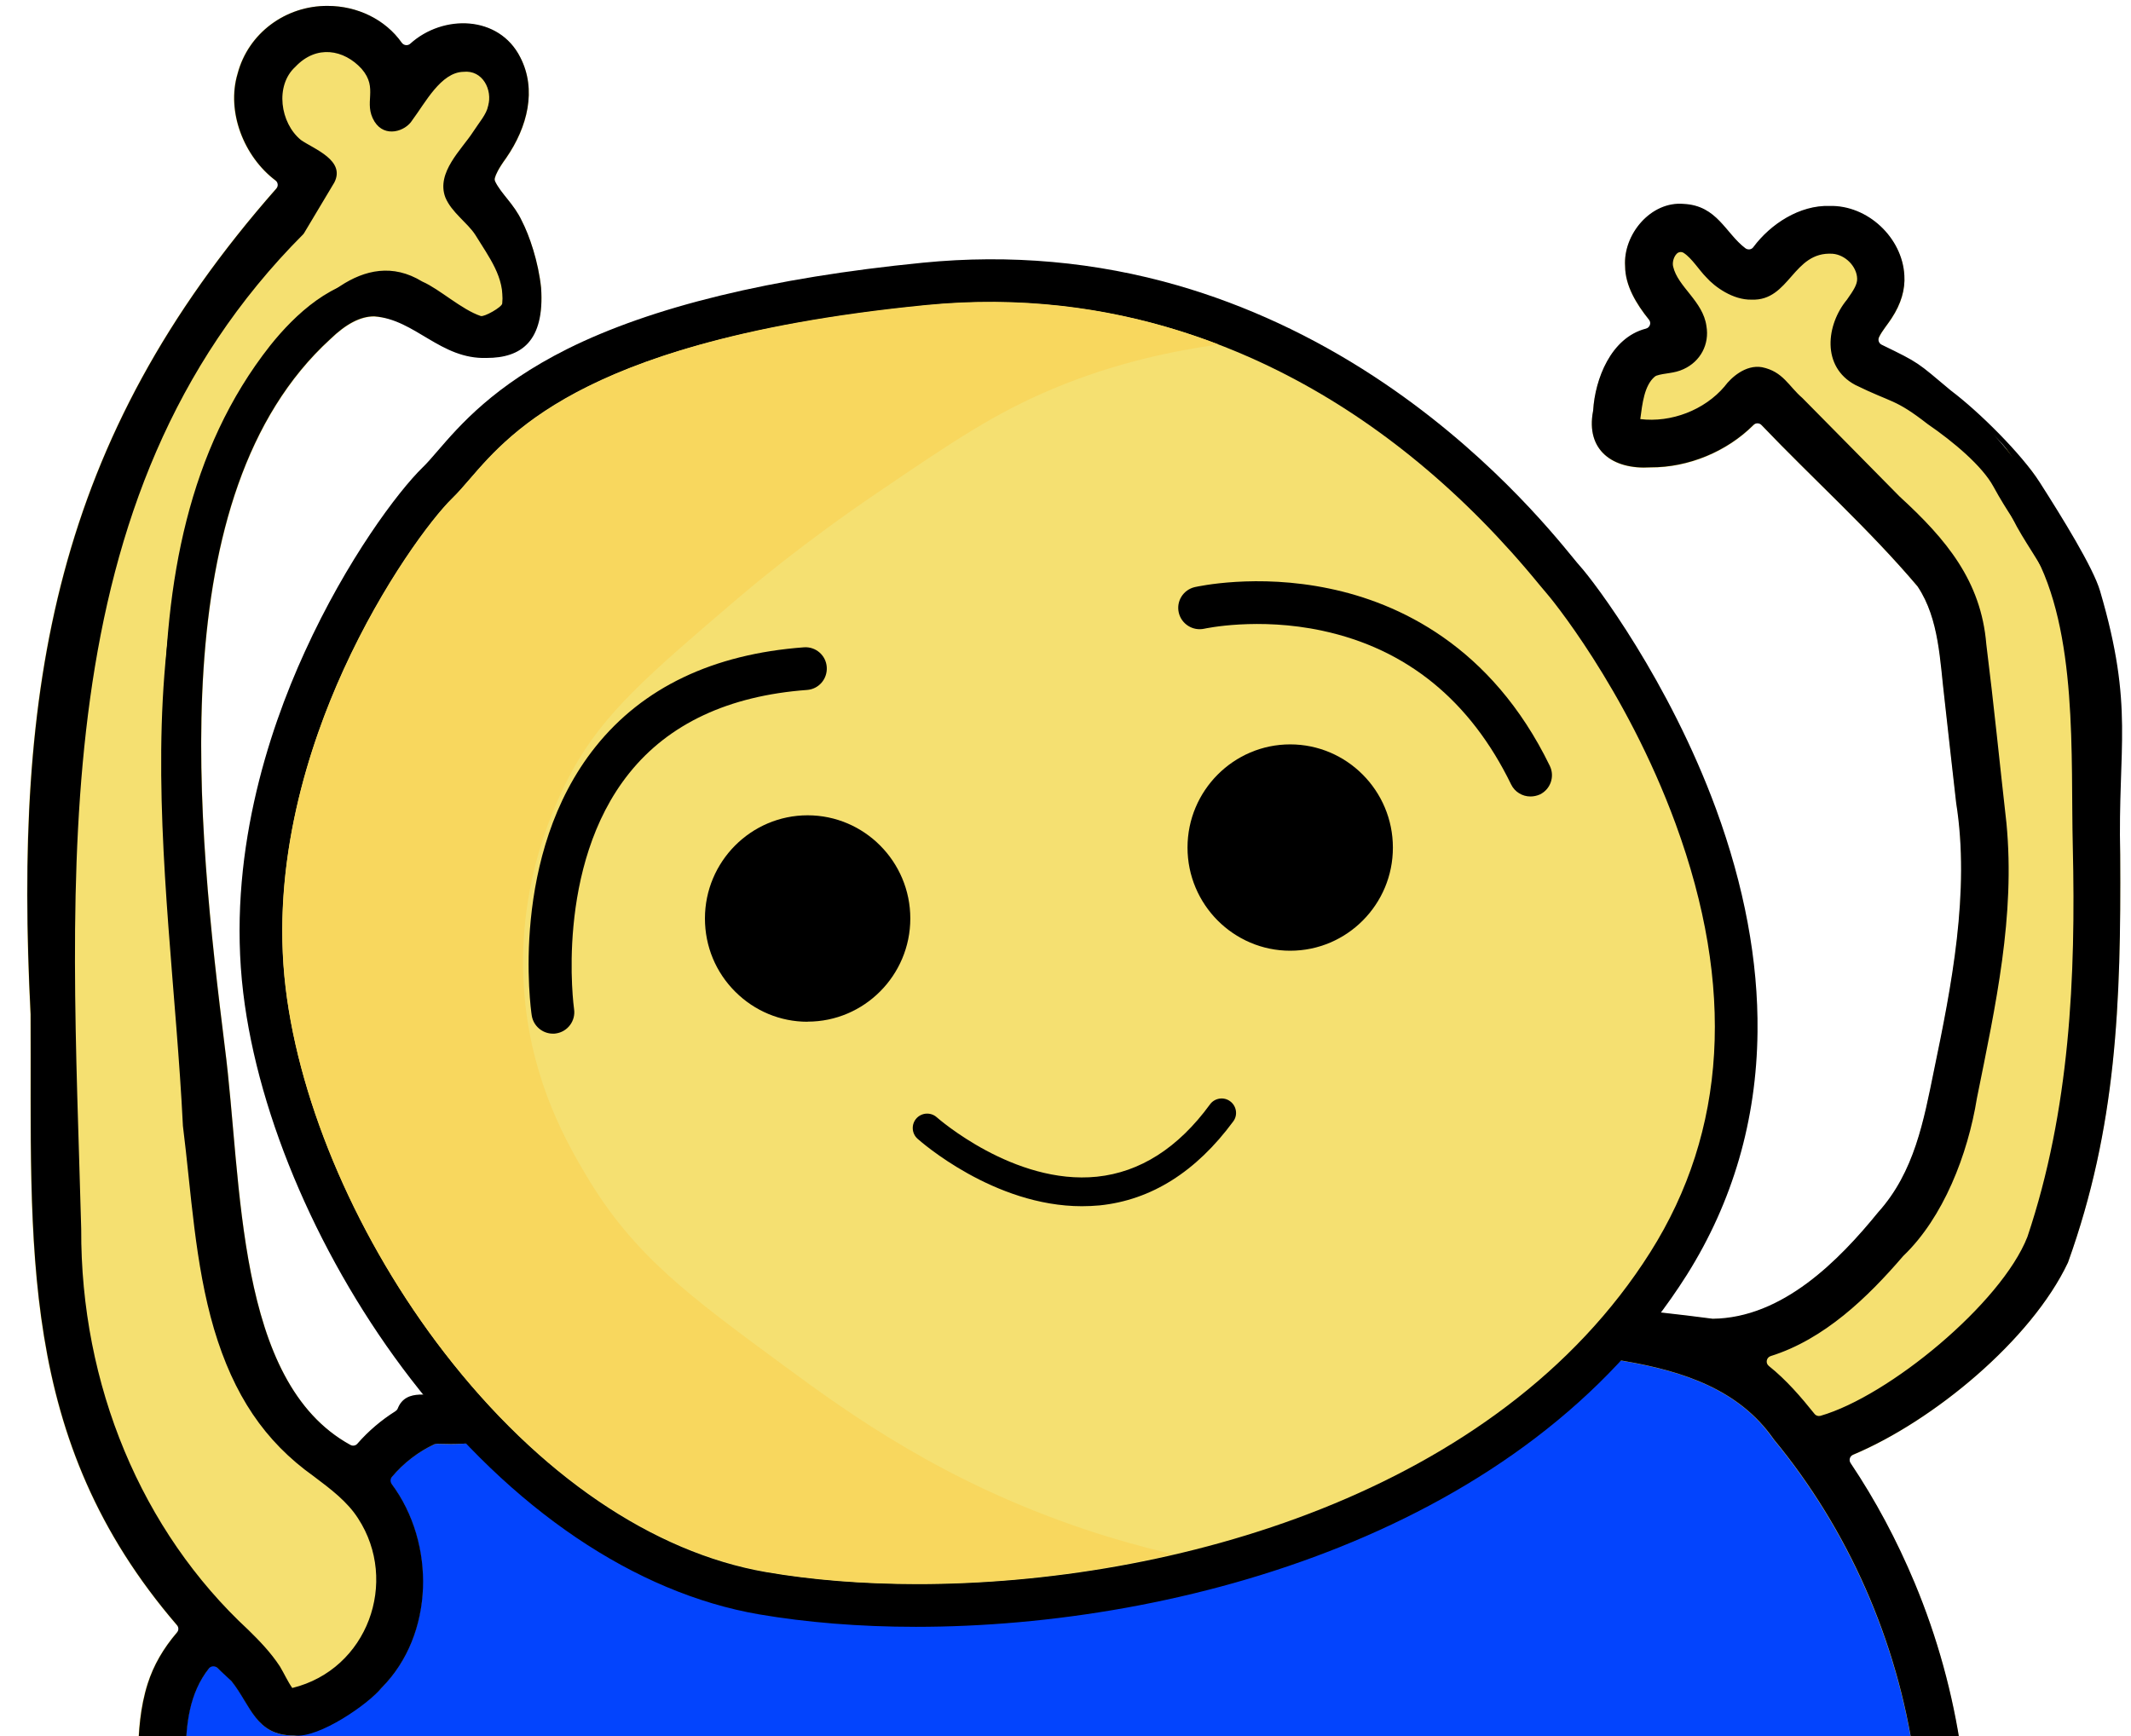
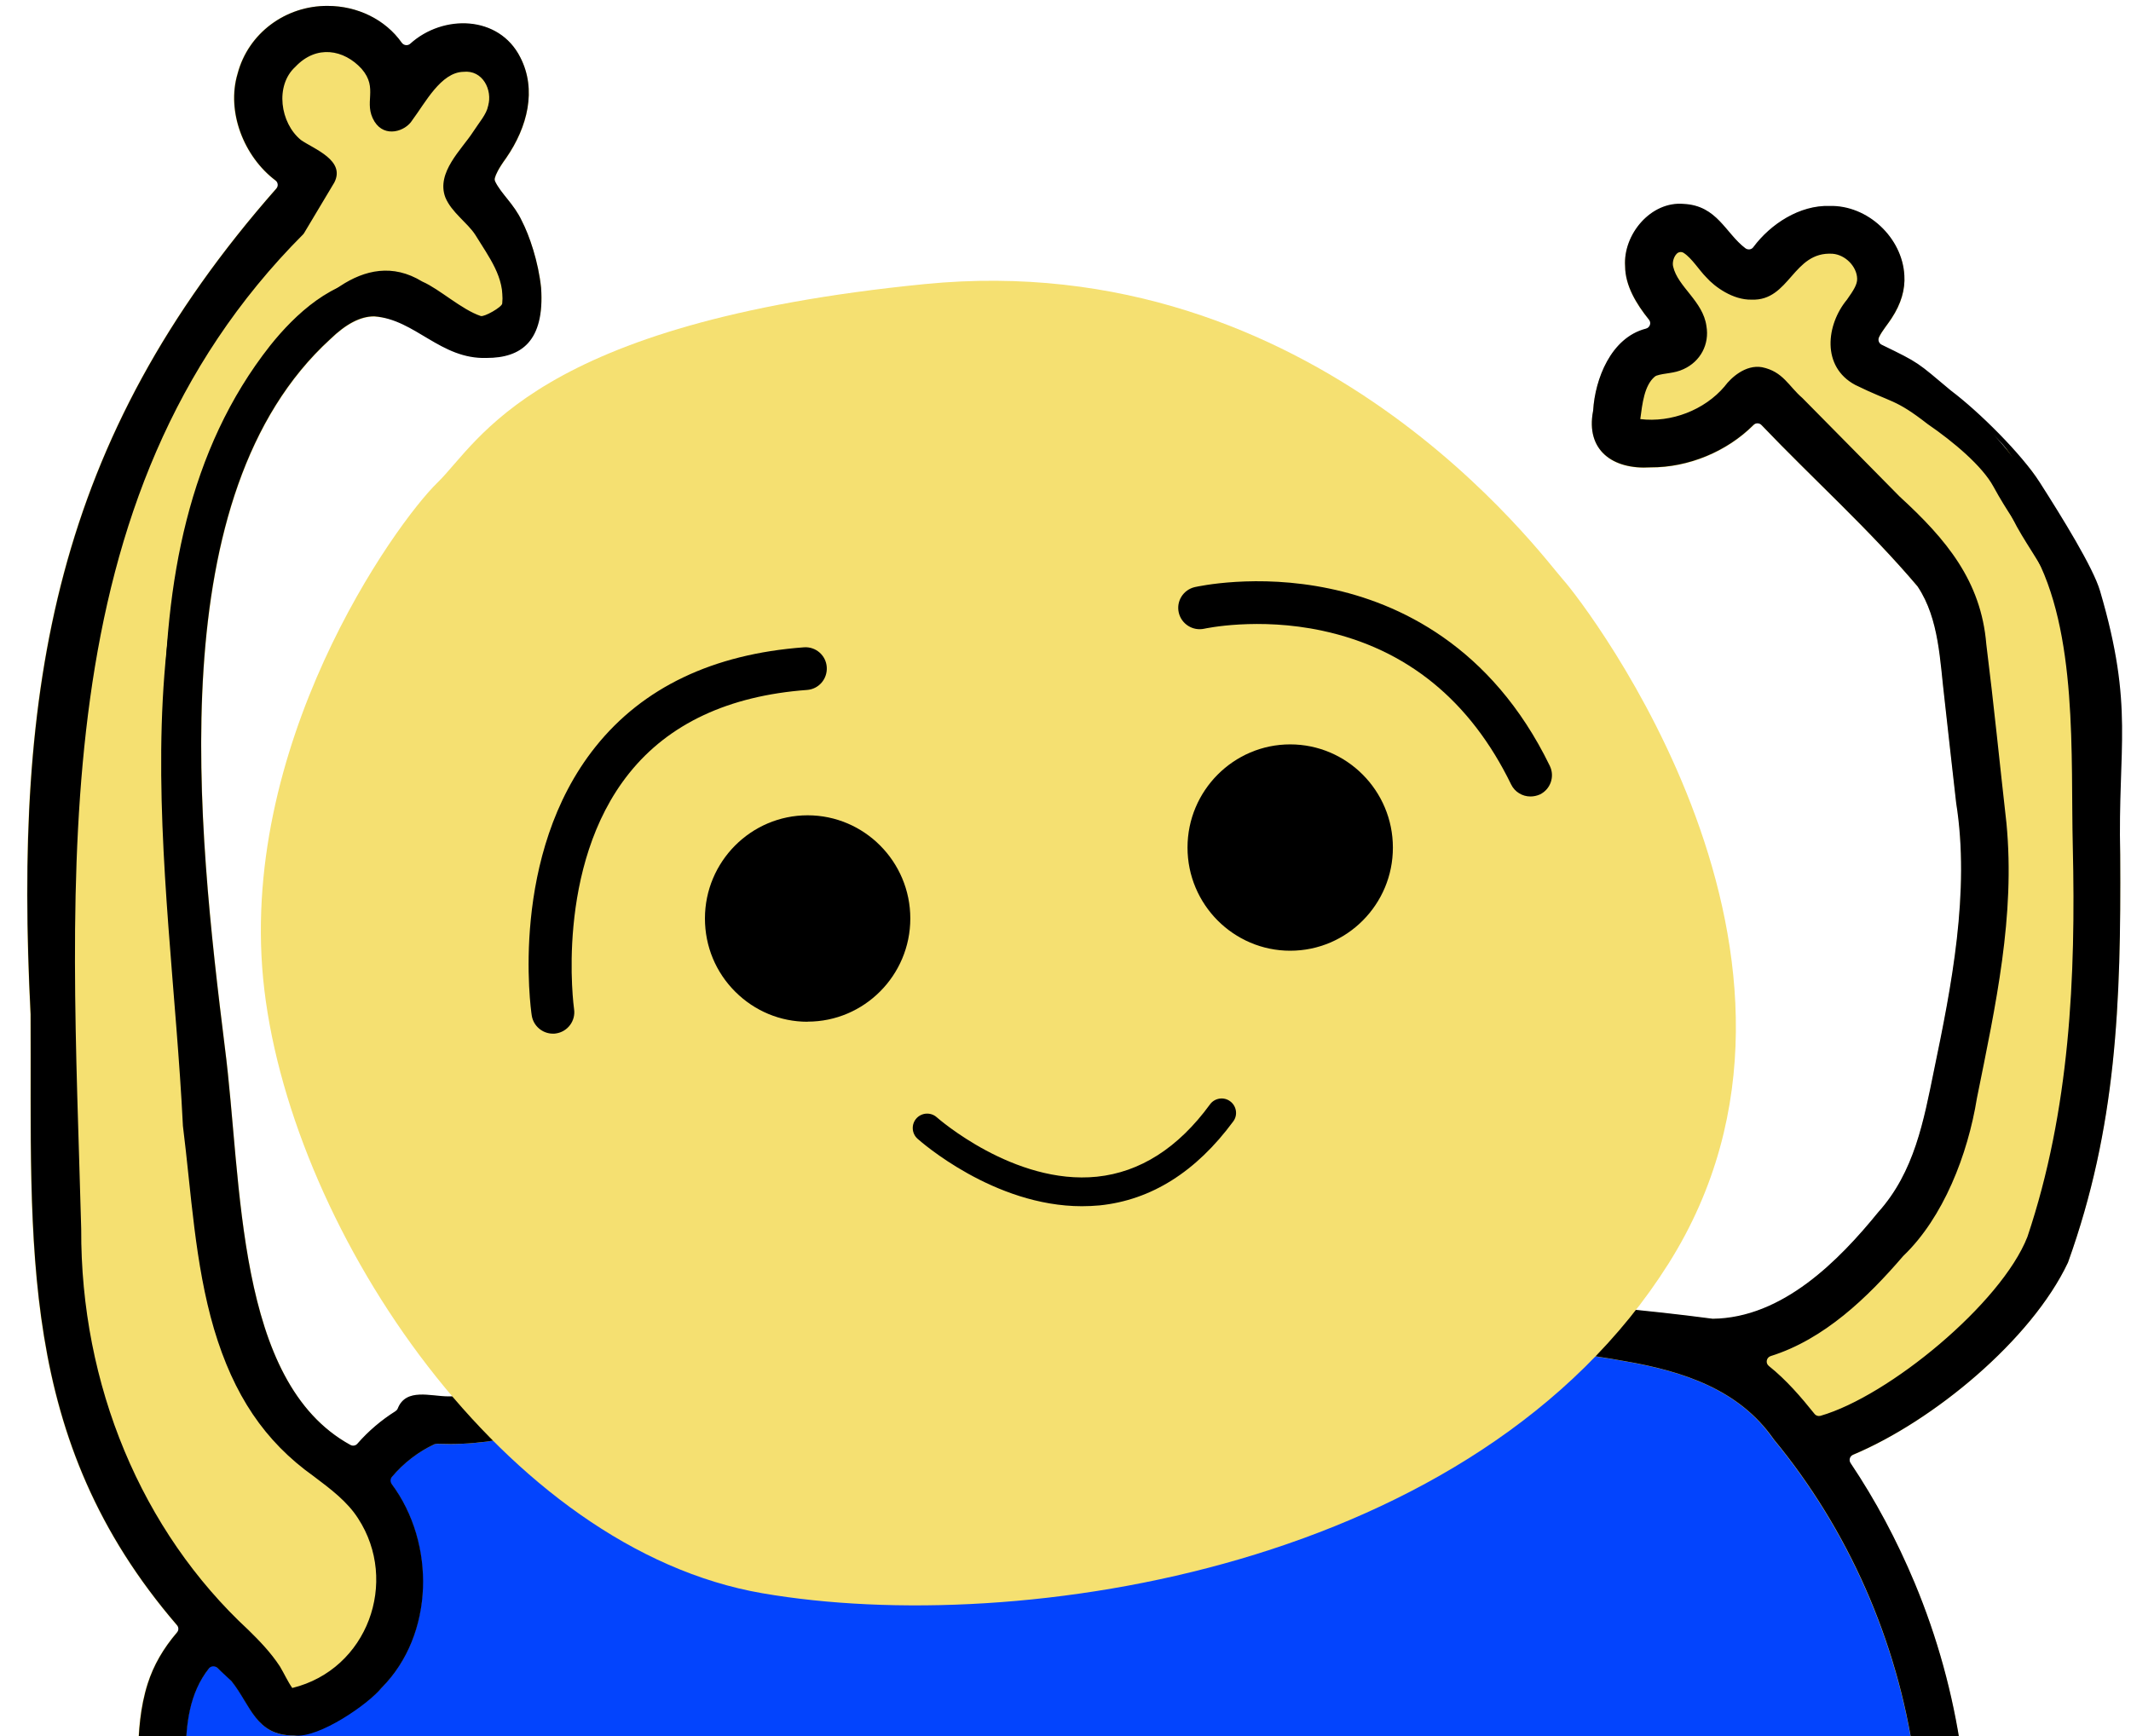
<svg xmlns="http://www.w3.org/2000/svg" xmlns:ns2="http://vectornator.io" xmlns:xlink="http://www.w3.org/1999/xlink" version="1.1" x="0px" y="0px" viewBox="0 0 2094 1706.5" style="enable-background:new 0 0 2094 1706.5;" xml:space="preserve">
  <style type="text/css">
	.st0{clip-path:url(#SVGID_2_);}
	.st1{fill:#0344FD;}
	.st2{fill:#F5E071;}
	.st3{fill-rule:evenodd;clip-rule:evenodd;fill:#F5E071;}
	.st4{fill-rule:evenodd;clip-rule:evenodd;}
	.st5{clip-path:url(#SVGID_4_);}
	.st6{clip-path:url(#SVGID_6_);}
	.st7{fill-rule:evenodd;clip-rule:evenodd;fill:#F8D75E;}
</style>
  <g id="Calque_2">
</g>
  <g id="Calque_5">
</g>
  <g id="Calque_6">
</g>
  <g id="Calque_7">
</g>
  <g id="Calque_3_1_">
</g>
  <g id="Calque_4_1_">
</g>
  <g id="Calque_1">
    <g id="Calque_1_1_">
	</g>
    <g id="Calque_3">
	</g>
    <g id="Calque_1_-_copie">
	</g>
  </g>
  <g id="Calque_8">
    <g>
      <defs>
        <rect id="SVGID_1_" x="-230.2" y="-194.3" width="2411" height="1900.8" />
      </defs>
      <clipPath id="SVGID_2_">
        <use xlink:href="#SVGID_1_" style="overflow:visible;" />
      </clipPath>
      <g class="st0">
        <path class="st1" d="M1871.8,1734.7c-33,55-94.6,91.2-153.8,111.5c-64.4,22.1-132.6,28.1-200.3,27     c-78.9-1.3-157.3-11.6-236.1-14.8c-77.8-3.2-155.7,0.1-233.2,5.9c-151.5,11.3-302.8,33.8-455,32.5c-70-0.6-140.3-6.9-208.1-24.8     c-33.9-9-67-20.8-98.5-36.1c-28.6-13.9-56.2-30.7-78.6-53.4c-21.3-21.6-37.1-48.6-40.4-79.1c-2.9-27.2,3.2-56.8,22.3-77.3     c8.1-8.7,20.8-19.4,32.5-10.8c8.8,6.5,13.9,18.1,19.2,27.4c12,20.9,27.5,38.7,53.9,36.2c56.7-5.3,94.1-70.9,104.1-121     c5.6-28.3,4-58-8.2-84.4c-6.3-13.6-20.3-27.5-18.8-43.4c1.4-13.9,13.6-24,25.4-29.7c7.7-3.7,15.8-5.6,24-6.5     c-2.4,0.7-4.7,1.4-7.1,2.1c-6.9,2-3.9,12.7,3,10.7l46.2-13.4c10.8,0,21.6-0.7,31.9-3.7c3.4-1,4.4-4,3.7-6.7     c48.5-14.1,97.1-28.2,145.6-42.3c37.8-11,75.8-22.9,115.2-26.9c38.1-3.8,76.5-1.4,114.7-3.4c75.1-3.9,149.1-18.3,222.9-32.3     c76.1-14.4,152.2-26.9,229.6-31.3c38.7-2.2,77.5-2.7,116.3-1.6c19.7,0.6,39.3,1.6,58.9,3c17.5,1.3,35.3,2.3,52.3,6.8     c17,4.5,29.7,13.1,41.9,25.6c11.2,11.6,22.6,20,38.2,24.8c16.3,5,32.7,8.4,48.4,15.5c14.9,6.8,29.1,15.5,41.9,25.8     c26.7,21.5,45.4,49.8,61,80c17.5,33.8,33.6,68.4,50.3,102.7c16.5,33.9,35.7,67.8,46.1,104.3     C1893.2,1668.5,1890.7,1703.2,1871.8,1734.7z" />
        <g>
          <g>
            <g>
              <g>
                <g>
                  <path class="st2" d="M321.7,5.8c-41-0.3-78,26.6-88.5,66.7h0c-11.7,39.1,7.9,85.8,42.1,108.3          C53.4,430.4,13.4,673.3,29.8,996.8c1.2,228.5-14.2,419.5,147,604.1c-15.3,16.9-25.7,34.6-31.9,53.8          c-7.5,23.5-9,47.3-9.5,69.6c-0.4,9.7,8.1,18.4,17.8,18.2c13.7,0.9,27.7-0.6,28.9-17.4c0.5-32,3.6-64.4,26.9-89.9          c6,5.8,13.2,10.3,18.4,16.7c19.1,23.1,23.7,54,61,53.8c24.6-0.1,74.3-31.7,86.4-47c52.7-53.1,53.2-145.3,7.2-203.6          c12.1-15.6,27.9-28.1,45.8-36.1c33.9,1.4,61.8-2.4,103.7-12.5c38.1-9.4,75.2-21,113.8-28.4          c166.7-25.7,309.1-34.4,487.4-48.3c162.2-6.2,313.7-19.2,463.9,8.1c57.2,9.9,112.2,27.8,146,76.6          c73.4,88.9,121.5,198.4,138.2,312.9c2.4,15,16.1,16.1,28.8,15.3c10.5,0.2,19.4-9.9,17.6-20.4          c-8.2-57.3-23.7-113.4-45.9-166.6c-18.4-43.9-40.5-84.9-66.8-123.2c79.5-31.2,180.7-113.3,217.6-191.8          c47.5-132.3,52.1-253.6,51.2-400.4c-2.5-107.2,10.4-217.9-55.3-318.1c-7.8-12.3-15.1-23.9-20.2-36.3          c-9.1-32.1-31.3-39.8-58.6-60.3c-34.8-29.1-62.2-68-104.4-88.5c0.4-6.9,9.3-16.7,14-24c9.2-14,13.4-28.1,12.5-42.1          c-2-37.1-36.1-69.2-73.6-68.2c-31-1-61.3,20-77.8,44.8c-23.2-13.7-29.9-45.1-65.4-46.8c-32.3-2.9-59.7,30-57.6,61.2          c0.1,22.4,15.1,43.1,29.7,59.8c-41.3,3.5-59.2,49.2-61.1,82.2c-7.5,38.5,19,58,56.5,55.6c38.9,0.2,78.8-17,105.1-45.8          c51.8,54.7,108.5,105.1,157.5,163c21.2,31.8,21.8,72.9,26.4,111c3.8,33.9,7.5,67.7,11.4,101.6          c13.9,87.4-4.9,181.5-21.7,262.4c-10.2,50-19.3,100.4-55,140c-38.5,47.3-94,104.1-162.9,104.6          c-259.5-34.1-494.4-21.6-767.8,4.1c-128.2,13.8-234.2,15.8-362.3,52.2c-34.5,9.4-73.7,20.2-111.9,20.1          c-17.7,0-42.9-9.1-50.3,13.4c-15.9,9.7-30.2,22-42,36.3c-117.5-59.8-110-258.2-127.4-393.1          c-26.8-216-63.5-543.1,103.6-695.8c15.5-15.1,29.6-22.4,43.1-22.4c40.5,2.9,63.8,31,109.2,29.6c33.9,0,58.5-4.8,54.8-57.7          c-2.7-25.7-11.5-51.5-19-65.9c-7.9-17-21.2-27.1-26.7-39.8c-0.1-1.8,0.8-7.4,11.4-21.9c21-30.4,30.2-67.1,13.9-98.8          c-21.9-43.7-81.6-42.6-112.8-8.8C382.7,21.1,353,5.7,321.7,5.8L321.7,5.8z" />
                </g>
              </g>
            </g>
          </g>
          <g>
            <g>
              <g>
                <g>
                  <path d="M1898.7,1733.5c-4.4,0-8.2-3.2-8.8-7.6c-14.1-96.9-50.3-190.1-105.1-270.7c-53.7-79.9-88.9-110.1-186.1-126.3          c-3.6-0.7-6.5-2.7-8.5-5.3c-217.9-22.8-486.3-4.4-703.1,17.1c-101.3,10.5-216.5,16.2-317.3,46.3          c-40.4,11.4-93.6,24.1-128.9,23.1c-29.4-2.9-53,23.3-69.9,44.9c47.2,54.4,48.9,145.4-2.4,197.2          c-7.9,10.7-79.7,72-111.6,29.6c-8.2-11.8-13.8-26.2-23.5-36.2c-8.3-7.5-16.6-15.4-24.6-23.5          c-29.8,28.7-35.2,65.1-35.5,102.6c-0.3,10.7-12.8,8.7-20,8.7c-4.9,0.1-9.1-4.2-8.9-9.1c-0.1-44.7,9.1-89.6,44.5-123.3          C40.9,1451.1,33.4,1221.4,39,996.7c-16.5-337,24.7-556.9,248.4-819.1C210.5,137.2,231,13.7,322,14.7          c32.4-0.2,62.8,18.4,74.4,48.5c67.7-79.9,154.9,5,94,86.7c-9.3,12.8-13.5,21.6-13.1,27.8c3.1,14.1,19.9,25.9,27.8,43.4          c7.1,13.6,15.4,38.2,18,62.7c8.9,84.9-52.1,75.8-100.8,40.9c-36.4-25.7-68.6-34-103.7,2.2C149,481.3,185,811.5,212.3,1030.1          c18,144.9,10.1,339.7,137.9,404.5c12.9-17.4,29.4-32.1,48.3-43c1.8-12.9,13.1-13,23.6-11.1c82.5,6.2,177.3-38.3,251.4-45.7          c340-39.2,679.5-73.7,1009.4-29.7c71.6-0.2,130.5-59,169.8-107.7c36.7-40.6,46.6-92.6,57-144c12-57.8,24.7-122.1,26.9-187.7          c1.9-52.1-12.5-126.8-16.4-179.1c-4.5-38.6-5.6-82.2-27.9-115c-51.5-61.1-111-113.6-165.5-171.3          c-23.9,31.8-65,50.4-104.4,50.3c-31.5,1.5-54.3-10.8-47.6-45.7c2.1-29.8,16.2-71.2,53.5-74.5c3.3-0.6,9.5-0.6,11.4-2.4          c-7.9-23.8-31.9-31.4-33.5-66.6c-1.7-25.1,19.4-52.6,45.5-52c36.4-0.8,41.9,40.4,69.2,47.1c3.4,1,7.8-5.3,10.1-8.2          c6-7.6,12.3-15.4,21.4-21.8c42.6-31.9,106-9.7,110.3,45c2.7,30.1-22.7,42.7-26.5,65.5c-1.7,5.8,9.8,11.2,19.1,15.2          c12.9,6.2,25.7,12.9,38.1,20.1c34.8,22.6,61.7,46.7,89.3,83.3c8.3,11,12.2,21.5,17.2,33.7c5.4,13.1,12.9,25,20.9,37.7          c72.2,113,49.3,237.3,54,359c-1,135.5-8.6,230.3-50.5,351.2c-40.9,80.5-132.5,157.8-223.6,190.6          c61.8,86.7,103,189.9,118.1,295.9C1919.9,1735.3,1906.6,1733.6,1898.7,1733.5z M321,42.5c-51.2,1.1-71.1,68.1-30.9,102          c8.2,8.1,37,14.4,30.6,30.8c0,0-29.9,50-29.9,50C49.5,467.7,58.7,804.5,68.6,1130.8c-7.1,176.6,38.6,362.6,169.2,477.5          c12,12,27,27,35.1,44c4.8,9.5,8.4,15.7,13.8,15.7c111.8-27.3,121.6-168.9,26.9-224.2c-105.7-69.8-112.1-221.3-124.9-338.2          c-13.4-245.5-85.2-560.5,76.8-766c24.1-30.2,62-66.1,105.2-66.1c24.6,0.2,42.3,11.2,64.4,25.1c15.9,10,37.6,23.7,50,23.7          c3.1,0,8.9,0,8.9-17.4c1.9-32.5-7.3-66.4-28.8-91.5c-5.7-7-11.7-14.2-15.2-23.1c-10.9-31.1,22-55.9,29-82.3          c7.1-21.6,0.7-49.7-24.8-47.7c-37.7,0.2-46.7,57.4-68.6,60.2c-6.9,0.5-14-8.5-13.4-17.9c2.9-14.9-0.6-29.3-9.9-40.6          C352.2,49.7,336.8,42.5,321,42.5z M1705.3,1331.8c32.4,16.3,54.9,42.7,76.8,70.7c69-17.6,124.1-67.9,176.7-120.2          c41.3-41.9,52.3-89.2,63.3-142.9c23.7-105.2,25.8-203.1,23.7-307.3c-2.1-89.9,6.8-192.2-38.7-272.8          c-13-22.7-28.9-43-37.4-68.8c-7.2-30-9.6-39.1-36.1-57.3c-32.6-25.3-69-44.6-106.1-62.7c-29.1-15.7-22.1-50.8-5.2-71.1          c32-35.1-11.1-74.9-48.1-52.7c-9.1,5-15.4,12.1-22.7,21.8c-18.5,27.4-52,17-68.3-2.3c-8.7-9-20.2-27.9-31.4-28.2          c-11.2,1-18.6,13.6-16.3,25.4c4.3,22.8,28.5,34.2,32.7,58.7c4.3,20.4-14.5,36-33.3,36.5c-27.4,0.8-31,37.9-32.1,60.5          c33.3,8.1,71.3-5.1,95.1-29.4c14.6-19.4,32.9-30,52-7.5c34.4,35.2,76.5,77.3,110.6,112.1c44.6,41.2,77.8,79.3,82.7,140.1          c7.4,58.8,13.1,116.6,19.8,175.5c8.6,90.4-10.4,176.1-28.8,267.4c-8.4,52.3-31.7,114.2-68.5,149.1          C1824.2,1275.6,1771.2,1323.6,1705.3,1331.8z" />
                  <path d="M322,23.6c29.1,0,57.8,16,67.7,47.6c1.4,4.4,7.2,5.3,9.8,1.5c48.7-68.4,142.1-19.2,83.7,71.8          c-0.1,0.1-0.1,0.2-0.2,0.3c-31.4,43.1-5.7,43.1,14.1,80.4c13.6,26,30.6,92.6,3,113.6c-0.6,0.5-1.3,0.8-2.1,1          c-4,0.9-7.9,1.3-11.8,1.3c-0.2,0-1.6-6-1.8-6.1c-66-6.3-103.4-84.3-172.1-14.6c-215,207-107.7,617.5-91.5,886.5          c7.7,94.6,43.4,186.4,126.5,238c2.5,1.6,5.8,0.9,7.5-1.6c13-18.6,30-34,49.7-45c1.9-1.1,3-3.2,2.8-5.3          c-0.5-6.5,8.8-4.4,14.6-3.7c0.8,0.1,1.6,0,2.3-0.3c1.2-0.4,2.5-0.3,3.6,0.2c0.7,0.3,1.9,0.6,2.6,0.6          c83.9,2.4,161.9-36.8,244.4-46.4c324.9-34.5,659.1-77.5,983.5-30.1c84.9,9.4,151.6-48.1,201.1-110.4          c18.7-21.8,32.3-45.6,40.9-73.1c22.8-86.1,40.8-175,45.1-264.2c0.3-60.4-11.1-120.3-16.5-180.4          c-3.1-27.7-4.9-56.2-12.8-83.2c-3.7-12.7-9-24.7-16.4-35.6c-0.1-0.2-0.2-0.3-0.4-0.5c-48.2-57.9-105.4-108.1-157.1-163          c-25.9-29.3-13.1-4-54.8,20c-25.6,15.2-69.9,26.9-97.3,11.6c-0.3-0.2-0.7-0.4-1-0.7c-8.4-7.4-6.7-19.3-5.6-29.3          c2.3-27.4,13.7-62.6,45.6-65.7c0.1,0,0.2,0,0.4,0c36.7-1.5,10.4-30.4-1.9-45c-22.7-25.5-13.3-76.6,26-75.9          c31.8-1.6,48.3,67.7,79.9,40.7c0.3-0.2,0.5-0.5,0.7-0.8c7.4-9,13.4-17.7,23.2-24.6c36.5-27.5,92.3-10.1,96.3,38.3          c3,25.7-24.1,40.5-26.5,64.4c0,0.2,0,0.4,0,0.6c-0.3,13.9,13.7,18.2,24.2,23.2c12.7,6.1,25.1,12.6,37.3,19.7          c0.1,0,0.2,0.1,0.2,0.2c31,20.1,73,40.8,90.9,74.1c0.1,0.1,0.2,0.3,0.2,0.5c5.3,12.2,12.7,24.7,17.9,37          c12.3,29.3,20.8,46.2,32.6,69.7c47.5,100.9,32,216.5,35.3,324.7c0.4,116.9-9.4,236.7-49.6,347.2c-0.1,0.2-0.2,0.5-0.3,0.7          c-41.1,79.8-135.9,159.1-222.7,186.3c-3.6,1.1-5,5.5-2.8,8.5c61.8,85.3,102.6,185.7,118.5,289.7c0.5,3.4-2.1,6.4-5.5,6.4h0          c-2.7,0-5-2-5.5-4.7c-22.3-133.9-81.8-269.9-185.2-360.4c-0.2-0.2-0.4-0.3-0.6-0.5c-33-22.6-73.1-30.9-111.7-38.9          c-1.7-0.3-2.8-1.2-3.4-2.3c-0.9-1.6-2.4-2.8-4.3-3c-235.2-23.1-472-5.4-706.6,17c-120.9,10.8-242.2,21-358.6,57          c-0.1,0-0.2,0.1-0.3,0.1c-33.1,8.1-67,14.1-101.1,11.8c-0.9-0.1-1.7,0.1-2.5,0.4c-25,10.5-46.4,28.4-61.4,50.9          c-1.4,2.1-1.2,5,0.6,6.9c68.4,73.8,31.1,211.5-73.7,228.6c-0.3,0.1-0.7,0.1-1.1,0.1c-9-0.1-17.3-3.4-24-11.2          c-0.2-0.2-0.3-0.4-0.5-0.6c-8-12.1-13.6-25.9-23.8-36.5c-0.1-0.1-0.2-0.2-0.3-0.3c-9.3-8.4-18.3-17-26.8-25.8          c-2.1-2.1-5.5-2.3-7.7-0.3c-29.3,27.1-40.3,66.7-40.5,106c0,3.1-2.5,5.5-5.6,5.5h0c-3.1,0-5.6-2.5-5.6-5.6          c0.2-42.2,12.4-84.7,43.9-113.8c2.2-2.1,2.5-5.6,0.4-7.8C79.5,1467.2,41.2,1305.3,49.5,1126.5          c0.4-144.8-10.3-290.2,4.9-434.5c21.2-181.6,102.9-355,228.6-487.6c0.3-0.4,0.6-0.8,0.9-1.2l12.8-24.3          c1.5-2.8,0.3-6.2-2.5-7.6C223.1,136.5,238.7,22.8,322,23.6 M286.7,1676.9c85.6-13.6,129.4-123.5,80.2-194.1          c-16.3-25.6-42.2-40.8-65.2-59.5c-90.6-77.5-90.1-208.5-104.2-317.9c0-0.1,0-0.3,0-0.4c-11.4-249.6-88.4-544.6,75-760          c31.8-40.2,83.7-82.5,134.2-52.5c0.2,0.1,0.4,0.2,0.6,0.3c17.4,7.4,55.2,38.4,77.7,38.4c35.9-1.1,12-90.9-2.6-109.6          c-7.1-11.7-18.6-21.4-24-34c-0.1-0.2-0.1-0.4-0.2-0.6c-8.9-26.5,23.5-51.2,29.3-76.9c0-0.2,0.1-0.4,0.2-0.6          c8.5-26.1-1.9-60.6-34-58.3c-40.2,0-58.6,60.2-68.2,60.2c-1.7,0-3-1.8-4.2-6c-0.2-0.8-0.3-1.7-0.1-2.6          C391.4,43.9,316,10.1,278,52.8c-28.3,26.9-22.3,74.2,6.3,98.5c7.2,6.3,17.4,9.3,24.7,15.4c2.4,2,2.7,5.6,0.6,7.9          C27,502.3,48.4,799.3,61.9,1208.2c-1,181.1,72.6,314.4,197.8,438.9c0.3,0.3,0.6,0.6,0.8,1          C267.1,1658.7,272,1676.9,286.7,1676.9 M1622.3,430.4c30.3,0,60.4-12.6,81.6-34.2c0.2-0.2,0.3-0.4,0.5-0.6          c24.3-31.9,32.2-13.2,54.1,8.2c30.9,31.5,64.8,65.5,95.5,96.8c41,37.7,76.2,76.7,80.3,135c8.1,88.3,27.5,176.9,19.9,265.7          c-5.7,58.6-16.2,116.6-28.8,174.1c-9.6,53.2-27.2,105.8-66.3,144.9c-0.1,0.1-0.2,0.2-0.3,0.4          c-41.8,51.3-97.5,97.3-164.1,104c-5.6,0.6-7,8.1-1.9,10.5c33.8,16.4,61.2,43.9,83.5,74.3c1.3,1.8,3.6,2.7,5.7,2.1          c73.2-17.5,131.2-71.6,183.2-123.3c70.3-69.6,80.9-226.6,88.6-323.1c0-0.1,0-0.3,0-0.4c-0.3-111.8,8.3-225.9-11.5-336.4          c-5.8-25.7-14.6-50.6-27.6-73.5c-12.6-22.1-28.5-42.5-36.5-66.8c-0.1-0.2-0.1-0.4-0.2-0.6c-7.2-32.8-12.9-43.4-41.3-62.9          c-32.3-24.9-68.4-43.9-104.9-61.7c-23.9-12.8-16.5-40.8-2.3-58.3c37.5-42.7-14.3-92.4-59.7-65.6          c-10.9,6-18.2,14.5-25.5,24.3c-5.9,7.9-13.5,13.3-23.2,13.3c-31.8,0.7-41.4-44-68.9-47.4c-0.3,0-0.7-0.1-1,0          c-16.3,0.8-28.1,19.8-24.6,35.7c3.3,23.5,28.1,35.9,32.7,58.7c1.7,9.6-3,18.6-11.8,22.7c-0.3,0.1-0.6,0.3-1,0.4          c-22.4,6.4-34.7,2.4-45.1,29c-4.8,14.1-8.5,29.9-7.5,44.9c0.1,0.8,0.3,1.5,0.6,2.2C1599.3,431.6,1613.8,429.4,1622.3,430.4           M322,5.8c-41-0.3-78,26.6-88.5,66.7h0c-11.1,37.2,6.1,81.3,37.2,104.8c2.6,2,2.9,5.7,0.8,8.1          C53.2,433.4,13.8,675.3,30.1,996.8c1.2,226.9-14,416.9,143.8,600.4c1.8,2.1,1.8,5.2,0,7.3c-13.5,15.8-23,32.3-28.7,50.2          c-7.5,23.5-9,47.3-9.5,69.6c-0.4,9.7,8.1,18.4,17.8,18.2c13.7,0.9,27.6-0.6,28.9-17.2c0-0.1,0-0.3,0-0.4          c0.5-30,3.3-60.3,22.9-85.1c2-2.6,5.9-2.8,8.3-0.5c4.5,4.3,9,8.5,13.5,12.6c0.2,0.2,0.4,0.4,0.6,0.7          c18.5,23.1,23.6,53.2,60.8,53.1c0.2,0,0.4,0,0.6,0c24.3,3.1,73.6-31.5,85.9-46.9c0.1-0.1,0.2-0.2,0.3-0.3          c51.5-52.1,52.9-141.7,9.6-200c-1.5-2.1-1.5-4.9,0.2-6.9c11.4-13.6,25.8-24.7,41.7-32.1c0.8-0.4,1.7-0.5,2.6-0.5          c33.3,1.3,61-2.6,102.3-12.6c38.1-9.4,75.2-21,113.8-28.4c166.7-25.7,309.1-34.4,487.4-48.3c162.2-6.2,313.7-19.2,463.9,8.1          c57.1,9.9,112,27.8,145.9,76.4c0.1,0.1,0.1,0.2,0.2,0.3c73.4,88.9,121.4,198.3,138,312.8c2.4,15,16.1,16.1,28.8,15.3          c10.5,0.2,19.4-9.9,17.6-20.4c-8.2-57.3-23.7-113.4-45.9-166.6c-17.5-41.8-38.3-80.9-62.9-117.6c-2-2.9-0.8-6.9,2.5-8.3          c78.4-32.9,175.1-112.6,211.1-188.9c0.1-0.2,0.2-0.4,0.2-0.6c47.4-132.2,52-253.4,51.1-400.1          c-2.5-107.2,14-144.3-19.8-259.3c-6.7-22.9-37-71.9-59.3-106.8c-18-28.1-59.8-69.5-87.2-90.1          c-33.6-28.1-30.4-26.8-68.1-45.1c-2.7-1.3-3.9-4.6-2.6-7.4c2.8-6.1,8.9-13.1,12.4-18.7c9.2-14,13.4-28.1,12.5-42.1          c-2-37.1-36.1-69.2-73.6-68.2c-29.2-0.9-57.8,17.6-74.8,40.5c-1.8,2.5-5.3,2.9-7.8,1.1c-19.6-14.8-27.7-42-60.6-43.6          c-32.3-2.9-59.7,30-57.6,61.2c0.1,19.2,11.1,37.2,23.4,52.5c2.6,3.2,1,7.9-3,8.9c-34.6,8.9-50,50-51.8,80.4          c0,0.2,0,0.4-0.1,0.6c-7.3,38.3,19.1,57.7,56.5,55.3c37,0.2,74.9-15.4,101.1-41.6c2.2-2.2,5.8-2.2,8,0.1          c50.6,53,105.6,102.2,153.2,158.4c0.2,0.2,0.3,0.4,0.4,0.6c21,31.8,21.6,72.7,26.2,110.7c3.8,33.9,7.5,67.7,11.4,101.6          c13.9,87.4-4.9,181.5-21.7,262.4c-10.2,50-19.3,100.4-55,140c-38.4,47.2-93.8,103.8-162.5,104.6c-0.3,0-0.6,0-0.8-0.1          c-259.4-34.1-494.2-21.5-767.4,4.1c-128.2,13.8-234.2,15.8-362.3,52.2c-34.5,9.4-73.7,20.2-111.9,20.1          c-17.3,0-41.6-8.6-49.7,11.8c-0.4,1.1-1.2,2-2.2,2.7c-14,8.8-26.7,19.6-37.5,32c-1.7,2-4.6,2.5-6.9,1.2          c-113.4-62.2-106.1-257.6-123.4-391c-26.8-216-63.5-543.1,103.6-695.8c15.4-14.9,29.4-22.3,42.8-22.4c0.2,0,0.4,0,0.6,0          c40.3,3.2,65,42.4,110.3,40.9c33.9,0,57.1-16.2,53.5-69c-2.7-25.7-11.5-51.5-19-65.9c-7.6-16.3-20.1-26.3-26-38.3          c-0.6-1.2-0.8-2.6-0.4-3.8c0.8-3.1,3.3-8.9,11.1-19.6c21-30.4,30.2-67.1,13.9-98.8c-20.9-41.6-76-42.6-108.2-13.4          c-2.5,2.2-6.3,1.7-8.3-1C378.6,19,351,5.8,322,5.8L322,5.8z M287.2,1659c-4.5-6.4-7.9-14.1-12.1-21.1          c-9.2-14.1-20.8-25.9-31-35.9c-105.1-97.3-165-241-164.3-394.1C70.6,862.1,39.6,489.1,298,230.2c0.3-0.3,0.6-0.7,0.8-1.1          c3.2-5.4,27.8-46.4,29.4-49.2c0.1-0.1,0.1-0.2,0.2-0.3c11.5-21.9-19.6-33-32.4-41.8c-0.1-0.1-0.3-0.2-0.4-0.3          c-20.3-16.6-25.6-53.4-5.4-71.8c20.8-22.1,47.8-17,65.1,1.9c17,19.6,1.2,33.1,12.7,51.9c10.2,16.3,30.4,9.5,37-1.2          c0.1-0.1,0.1-0.2,0.2-0.3c12.6-16.8,28-46.9,50.1-47.4c19-2.1,28.9,17.8,24.3,33.7c-1.6,8.1-8.8,16.1-14.8,25.4          c-11.1,17.2-36.4,39.9-27.2,64.3c6.1,14.8,21.7,24.8,29.5,36.9c13.6,22.2,28.9,41.6,26.4,67.4c-0.3,3.6-17.7,13.4-21.1,12.3          c-18.8-6.3-40.6-26.5-57.1-33.7c-0.2-0.1-0.4-0.2-0.6-0.3c-57.6-35.1-109.6,24.5-142.2,68.5          c-166.7,218.3-105.3,507.6-92.8,760.8c0,0.1,0,0.3,0,0.4c8.3,66,11.6,135.3,30.6,199.9c19.3,64.8,49.6,110.3,97.9,144.7          c17,12.8,33.1,24.9,43.7,41.5C392.2,1554.3,361.4,1640.8,287.2,1659L287.2,1659z M1611.8,411.9c2-15,3.9-33,14.2-41.7          c0.5-0.4,1.1-0.7,1.7-1c7.9-2.7,17.4-2,26.6-6.4c16.6-7.5,25.6-24.4,22.5-42.3c-3.3-24.5-28.2-38.6-32.7-58.5          c-1-3.8,0.4-9.6,3.7-12.8c1.8-1.7,4.6-2,6.7-0.6c8,5.2,15.3,17.1,22.1,23.9c8.4,9.5,26.3,22.4,44.5,22          c37.7,1.5,40.6-47.7,79.7-45.1c12.5,1,23.8,12.5,24.1,24.5c0.2,5.7-3.8,11.8-9.8,20.3c-0.1,0.1-0.1,0.2-0.2,0.3          c-20.4,24.6-25.3,65.9,8.1,83.8c36.8,18.1,38.8,13.3,71.2,38.5c25.5,17.5,53.6,41.2,64.6,61.4          c13.4,24.7,25.6,40.2,38.8,63.3c44.6,79.3,37,202.1,39.2,290.8c3,127.8-2.8,258.8-44.6,383.3          c-25.7,65.5-136.3,156.6-203.3,175.9c-2.2,0.6-4.5-0.1-5.9-1.9c-13.2-16.5-27.8-33.5-44.9-47.1c-3.5-2.8-2.4-8.3,1.8-9.7          c52.5-16.4,95.2-57.5,130.2-98.3c0.1-0.1,0.2-0.2,0.3-0.3c39.1-37.5,63.2-99.2,72.2-155c18.6-92.2,37.7-178.9,29-270.2          c-6.7-59.1-12.4-116.9-19.8-175.9c-5.1-62-39.2-103-85.2-145.1c-30.6-31.2-64.5-65.3-95.3-96.6c-0.1-0.1-0.2-0.2-0.3-0.3          c-13.5-11.6-18.8-25.9-39.6-30.2c-16.3-2.8-30.5,10.5-36.5,18.5c-0.1,0.1-0.1,0.2-0.2,0.3          C1674.9,403.1,1642.1,415.6,1611.8,411.9L1611.8,411.9z" />
                </g>
              </g>
              <g>
                <g>
                  <path d="M164.6,1733.7c-5,0-9.1-4.2-8.9-9.2c0-4.9,4-8.9,8.9-8.9c9.1,8.7,1748.7-16.8,1746.8,8.9          C1913.9,1751.1,173.6,1724.6,164.6,1733.7z" />
-                   <path d="M1902.6,1724.5v0.3H164.6v-0.3H1902.6 M1902.6,1706.7c0,0-1737.9,0-1737.9,0c-9.9,0-18,8.2-17.8,18.1          c0,9.8,8,17.8,17.8,17.8c0,0,1737.9,0,1737.9,0C1925.3,1742.3,1926.8,1707.4,1902.6,1706.7L1902.6,1706.7z" />
                </g>
              </g>
            </g>
          </g>
        </g>
        <g id="Calque_1_-_copie_2">
          <g>
            <g id="Layer_3" ns2:layerName="Layer 3">
              <g>
                <path class="st3" d="M908.8,279.2c-384.8,38-437.7,155.1-479,195.2s-198.7,259.7-170,498.8s236.7,549.2,489.4,592.7         c252.7,43.6,702-25.3,890.3-323.9c188.4-298.8-82.8-649.2-103.4-672.1C1515.4,546.9,1293.6,241.2,908.8,279.2z" />
-                 <path d="M899.9,1598.9c-55.7,0-108-4.4-154.2-12.3c-121.6-21-242.9-103-341.8-231c-88.4-114.5-150.1-256.5-164.9-379.9         c-15.9-132.5,24-255.4,60.5-335.1c41.2-90.5,91.8-157.8,115.7-181.1c4.4-4.2,9.2-9.8,14.8-16.3         c22-25.5,55.4-64.1,127.2-100.1c83.3-41.6,200.8-70.2,349.6-84.9c85.7-8.5,170.2-0.9,251.1,22.5         c66.5,19.3,131.2,49.3,192.3,89.3c107.5,70.4,174.2,152.1,196.1,178.9c2.5,3,4.6,5.7,5.6,6.7c15.6,17.2,88.2,114,134.3,239.4         c27.8,75.8,41.6,149.6,40.8,219.1c-0.9,86.7-24.3,167.1-69.4,238.8C1498.7,1504.7,1160.8,1598.9,899.9,1598.9z M973.5,297         c-20.8,0-41.7,1-62.7,3.1c-329.9,32.6-407.4,122.2-449.1,170.5c-6.2,7.2-11.7,13.6-17.3,19c-20.8,20.3-68.3,83.9-106.8,168.4         c-34.1,74.8-71.7,189.9-57,312.6c13.9,116.2,72.4,250.6,156.4,359.3c92.3,119.6,204.5,196,315.7,215.2         c44.7,7.7,95.2,11.8,149.1,11.8c249,0,570.1-88.9,719.9-326.3c75.2-119.1,83.5-260.8,24.8-421         c-49.2-134.1-125.3-225-126.1-225.7c-1.6-1.9-3.7-4.4-7-8.3C1365.5,394.4,1175.8,297,973.5,297z" />
              </g>
            </g>
            <g id="Layer_2" ns2:layerName="Layer 2">
              <g>
                <path d="M543.3,1015.9c-10.2,0-19.2-7.5-20.8-17.9c-1-6.3-22.3-157.8,62.7-264.1c46.5-58.2,115.4-91.1,204.7-97.7         c11.6-0.9,21.7,7.8,22.5,19.4s-7.8,21.7-19.4,22.5c-77,5.7-135.9,33.2-174.8,81.9c-73.5,91.8-54.3,230.5-54.1,231.8         c1.7,11.4-6.2,22.2-17.8,23.9C545.5,1015.9,544.3,1015.9,543.3,1015.9z" />
              </g>
              <g>
                <path d="M1503.8,782.8c-7.8,0-15.3-4.4-18.9-11.8c-40.1-82.4-102.5-133.3-185.5-151.1c-63.2-13.6-115.5-2.1-116-2         c-11.3,2.5-22.5-4.6-25.1-15.8c-2.6-11.3,4.5-22.5,15.8-25.1c2.5-0.5,60.5-13.6,132.4,1.5c66.8,13.9,158.7,55.5,216.4,174.2         c5.1,10.5,0.7,23-9.7,28.1C1510,782.2,1506.9,782.8,1503.8,782.8z" />
              </g>
              <g>
                <path d="M1063.1,1185.5c-86.5,0-158.3-63.5-161.5-66.3c-5.8-5.2-6.3-14.2-1.1-20c5.2-5.8,14.2-6.3,20-1.1l0,0         c0.7,0.6,75.8,66.8,157.4,58.4c42.3-4.4,79.8-28.2,111.1-71.1c4.6-6.3,13.6-7.7,19.8-3c6.3,4.6,7.7,13.6,3,19.8         c-36.5,49.5-80.6,77.3-131.3,82.5C1074.8,1185.2,1069,1185.5,1063.1,1185.5z" />
              </g>
              <g>
                <path class="st4" d="M706.9,902.8c0-48.3,38.8-87.2,86.7-87.2s86.7,39.2,86.7,87.2c0,48.3-38.8,87.2-86.7,87.2         C745.7,990.1,706.9,950.9,706.9,902.8z" />
                <path d="M793.4,1004.2c-26.6,0-51.8-10.5-70.8-29.4c-19.3-19.2-29.9-44.8-29.9-72.1c0-55.9,45.3-101.4,100.9-101.4         s100.9,45.5,100.9,101.4c0,55.9-45.3,101.4-100.9,101.4C793.5,1004.2,793.4,1004.2,793.4,1004.2z M793.6,829.7         c-40.1,0-72.5,32.7-72.5,73c0,19.7,7.6,38.2,21.5,52c13.6,13.6,31.6,21,50.8,21c0.1,0,0.1,0,0.2,0c40.1,0,72.7-32.7,72.7-73         C866.3,862.4,833.7,829.7,793.6,829.7z" />
              </g>
              <g>
                <path class="st4" d="M1181.1,833c0-48.3,38.8-87.2,86.7-87.2s86.7,39.2,86.7,87.2c0,48.3-38.8,87.2-86.7,87.2         S1181.1,881.1,1181.1,833z" />
                <path d="M1267.8,934.4c-55.6,0-100.9-45.5-100.9-101.4c0-55.9,45.3-101.4,100.9-101.4c55.6,0,100.9,45.5,100.9,101.4         C1368.8,888.8,1323.6,934.4,1267.8,934.4z M1267.8,759.9c-40.1,0-72.5,32.7-72.5,73c0,40.3,32.6,73,72.5,73         c39.9,0,72.5-32.7,72.5-73C1340.4,792.6,1307.9,759.9,1267.8,759.9z" />
              </g>
            </g>
            <g>
              <g>
                <g>
                  <defs>
-                     <path id="SVGID_3_" d="M909.7,299.8c-372.8,36.7-424.1,150.1-464,189c-40.1,39-192.5,251.4-164.9,482.5           c27.6,231.1,229.2,531.4,474.1,573.7c244.9,42.3,679.9-24.4,862.6-313.5c182.6-289.1-80.1-628.2-100.2-650.3           C1497.4,558.9,1282.7,263.3,909.7,299.8z" />
-                   </defs>
+                     </defs>
                  <clipPath id="SVGID_4_">
                    <use xlink:href="#SVGID_3_" style="overflow:visible;" />
                  </clipPath>
                  <g class="st5">
                    <g>
                      <g>
                        <defs>
                          <path id="SVGID_5_" d="M906.1,281.9C522.8,319.6,470.3,436,429,476.1C387.8,516,231,734,259.7,971.5              c28.6,237.4,235.7,545.6,487.3,589c251.6,43.4,699-25.1,886.5-321.8c187.5-296.8-82.3-644.9-103-667.8              C1510,547.7,1289.3,244.2,906.1,281.9z" />
                        </defs>
                        <clipPath id="SVGID_6_">
                          <use xlink:href="#SVGID_5_" style="overflow:visible;" />
                        </clipPath>
                        <g class="st6">
-                           <path class="st7" d="M1261.6,323.7c-0.2,15.3-100.8,5.5-226.9,58.4C977.4,406.1,936.2,434,864,483              c-75.4,51-126.8,94.7-139.4,105.4c-87.2,74.5-130.8,112-161.8,168.2c-16.9,31-57.4,114.6-47.2,224.1              c7.8,84.9,42.3,144,60.7,175c46.4,78,100.7,117.8,193.3,186c65.5,48.3,157.8,114.9,296.5,161.4              c58.4,19.5,108.5,29.9,143.9,35.8c-29.6,9.8-73.7,22.5-128.1,31.4c-74.7,12.2-222.3,34.2-386.4-29.1              c-26-10.1-141-56.4-247.1-170.5c-51.5-55.3-139.1-167.4-173-334c-34.2-167.9,4.9-300.2,15.7-334.1              c18-56.6,60.2-183.6,182.1-282.5c99.9-81.1,201.1-101,314.6-123.2c141.4-27.6,249.4-15.9,332.5-6.7              C1128.6,291,1261.9,305.9,1261.6,323.7z" />
-                         </g>
+                           </g>
                      </g>
                    </g>
                  </g>
                </g>
              </g>
            </g>
          </g>
        </g>
      </g>
      <g id="Calque_4" class="st0">
		</g>
    </g>
  </g>
</svg>